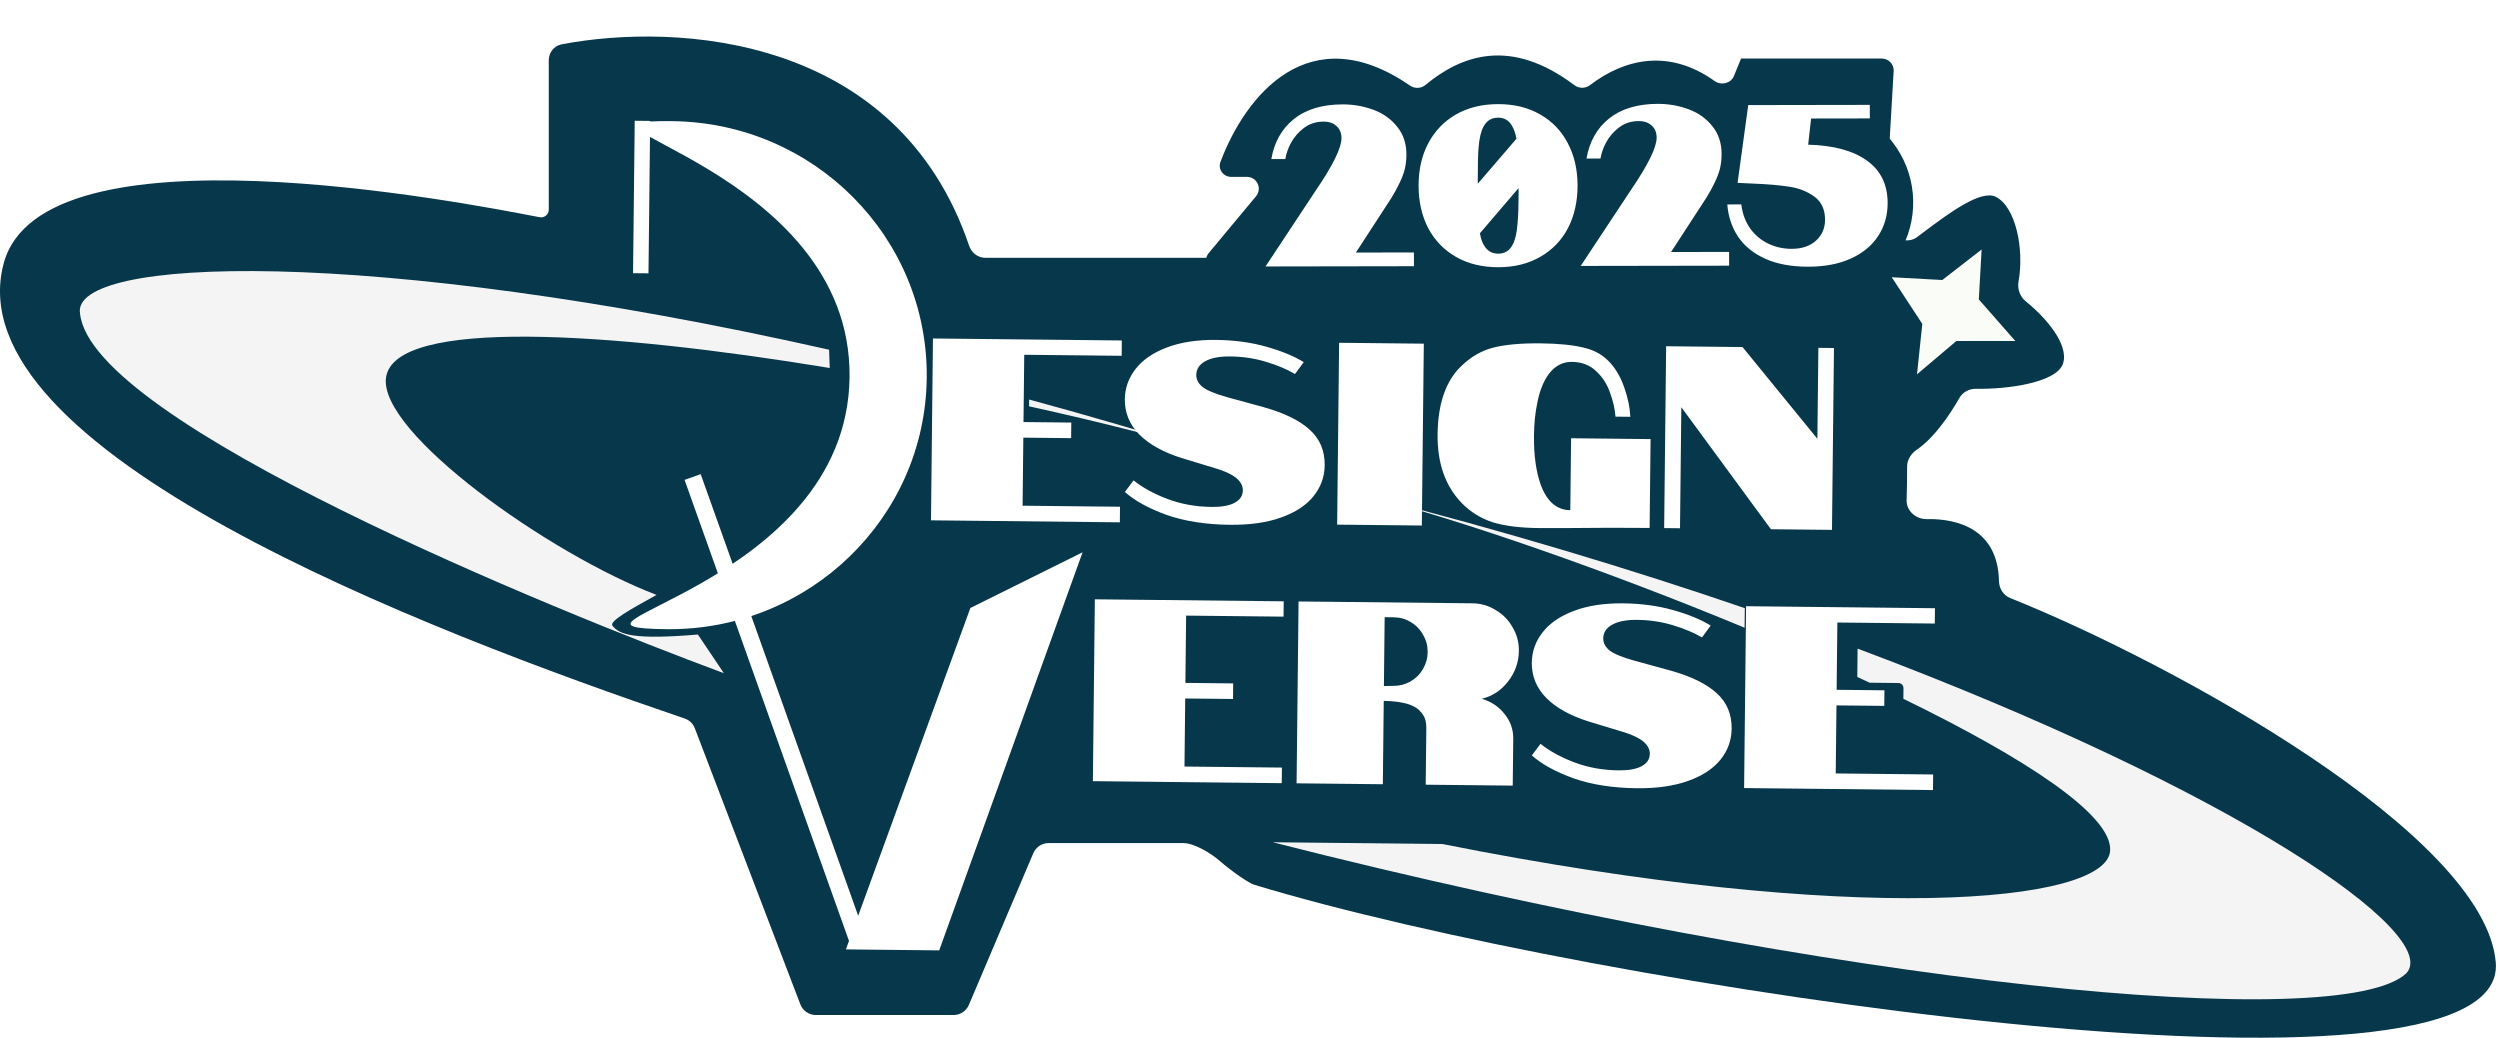
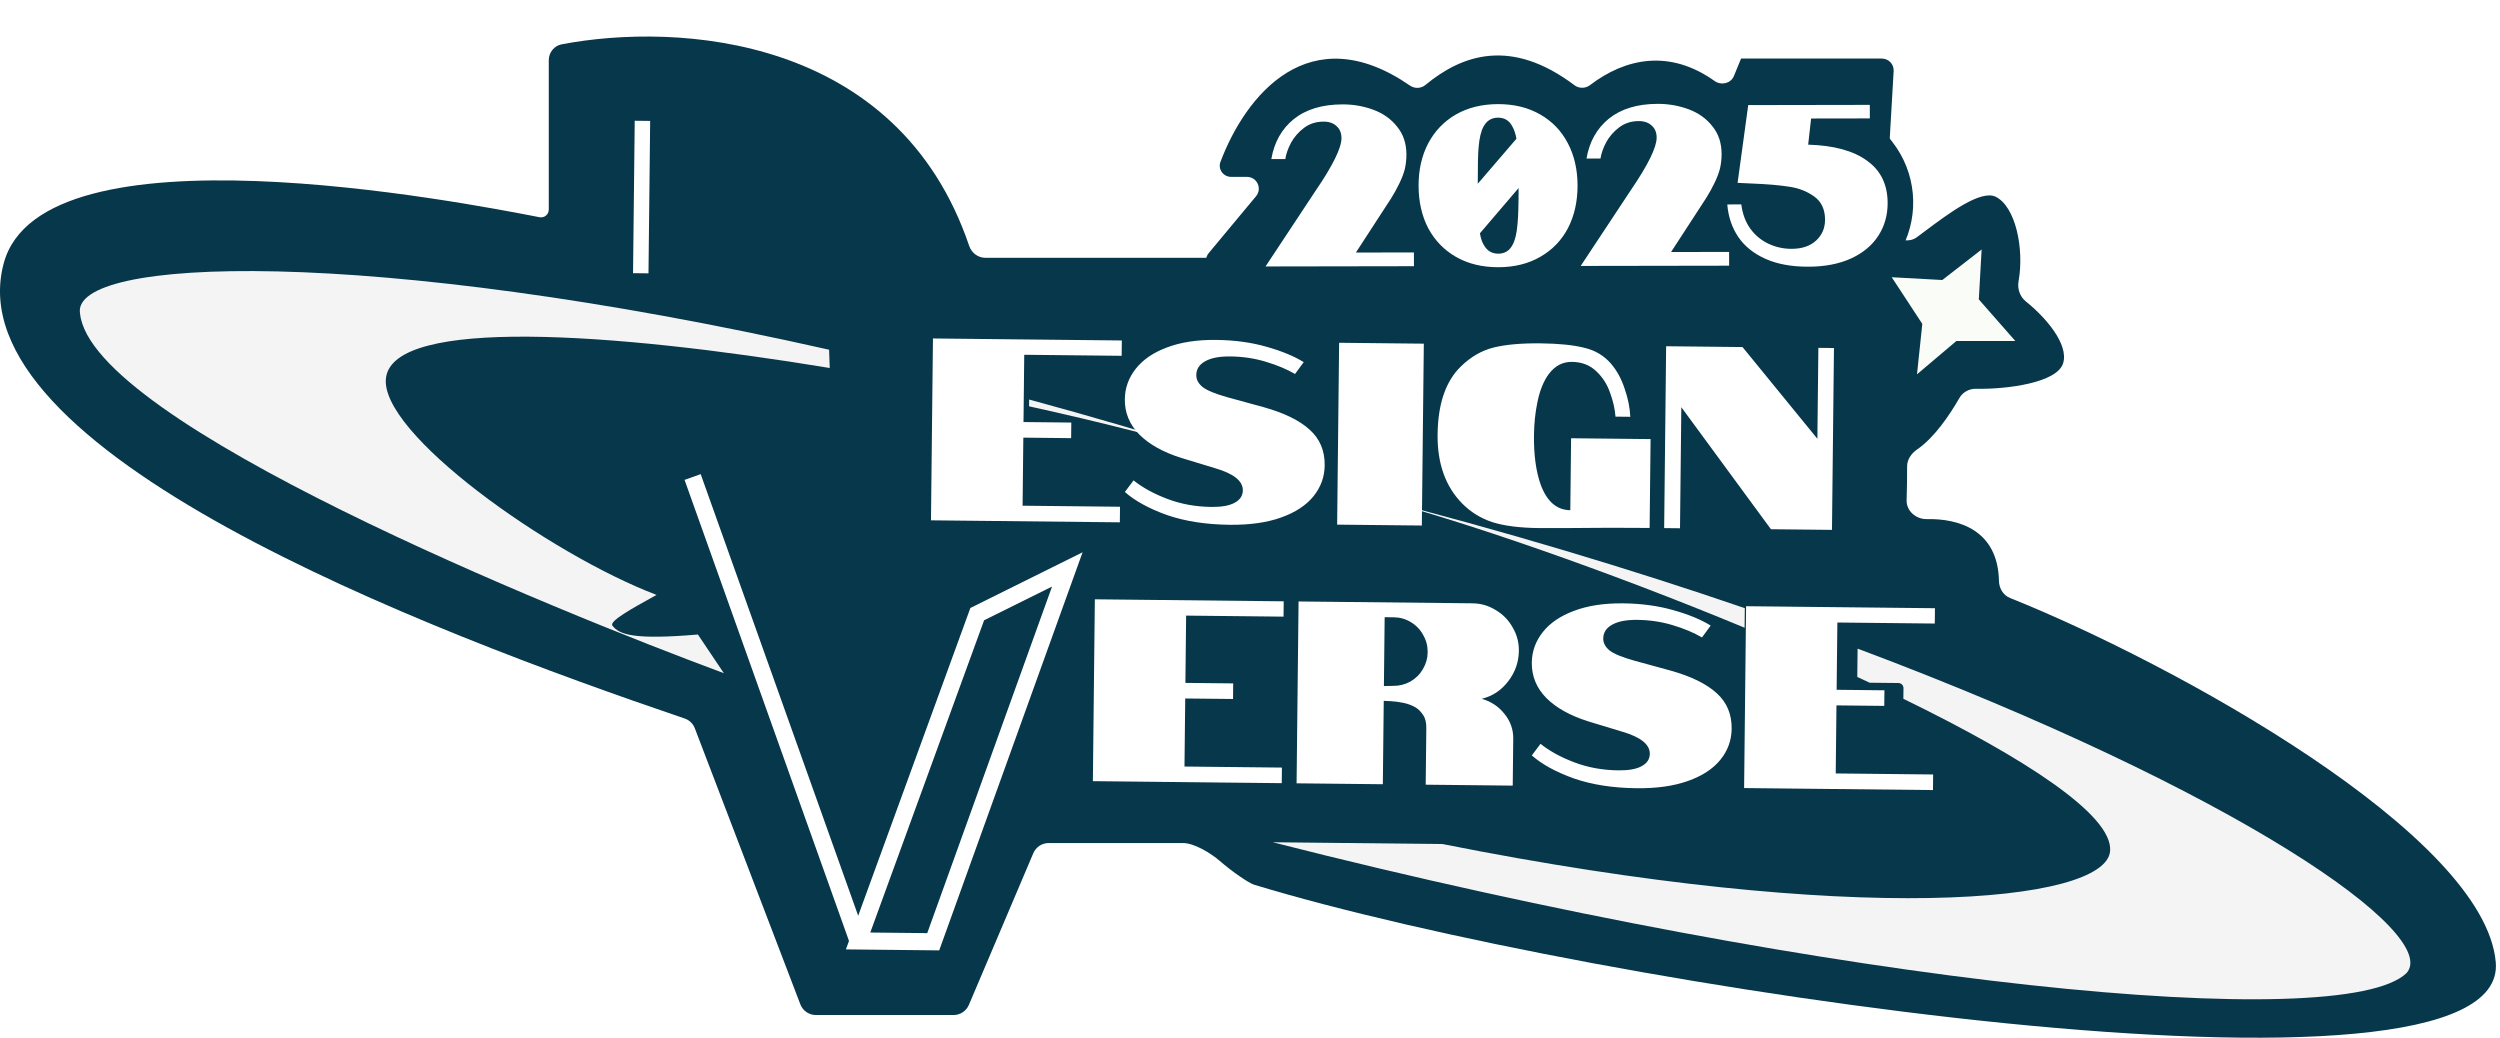
<svg xmlns="http://www.w3.org/2000/svg" width="424" height="176" viewBox="0 0 424 176" fill="none">
  <path fill-rule="evenodd" clip-rule="evenodd" d="M91.513 36.84C92.323 36.998 93.071 36.378 93.071 35.553V10.224C93.071 8.907 93.973 7.761 95.266 7.515C114.884 3.777 152.253 5.938 164.377 41.711C164.777 42.889 165.874 43.725 167.118 43.725H308.636C308.828 43.725 309.012 43.698 309.2 43.656C309.699 43.543 310.18 43.324 310.58 43.004C312.661 41.339 316.744 40.035 323.052 40.754C323.775 40.836 324.509 40.667 325.094 40.235C325.509 39.929 325.949 39.599 326.407 39.256C330.459 36.22 335.933 32.12 338.474 33.374C341.834 35.032 343.342 42.172 342.347 47.708C342.119 48.981 342.579 50.321 343.588 51.13C347.014 53.873 350.879 58.411 349.91 61.599C348.9 64.922 340.386 66.044 335.127 65.938C333.978 65.914 332.889 66.501 332.316 67.498C330.591 70.502 328.018 74.26 325.132 76.235C324.166 76.896 323.442 77.935 323.445 79.106C323.45 80.925 323.423 82.832 323.362 84.829C323.306 86.656 324.957 88.08 326.784 88.041C332.18 87.929 338.842 89.872 339.023 98.519C339.049 99.777 339.738 100.95 340.906 101.419C368.675 112.551 421.422 141.53 423.283 163.211C425.666 190.966 269.849 167.445 212.671 150.04C211.824 149.782 208.971 147.849 206.885 146.022C205.432 144.751 202.571 142.983 200.64 142.983H177.848C176.715 142.983 175.693 143.66 175.25 144.702L164.321 170.43C163.879 171.472 162.856 172.149 161.723 172.149H138.375C137.205 172.149 136.156 171.427 135.739 170.334L117.845 123.525C117.544 122.739 116.932 122.137 116.136 121.866C71.872 106.818 -7.869 76.358 0.628 44.666C7.115 20.474 78.159 34.251 91.513 36.84Z" fill="#07374B" />
  <g filter="url(#filter0_d_395_922)">
    <path fill-rule="evenodd" clip-rule="evenodd" d="M244.652 139.387L215.851 139.082C312.47 163.679 397.27 171.647 408.132 161.287C414.116 154.652 379.584 130.442 315.048 106.243L314.995 111.049C315.7 111.374 316.401 111.7 317.096 112.025L321.978 112.077C322.454 112.082 322.836 112.472 322.83 112.948L322.811 114.753C343.363 124.772 358.403 134.509 357.874 140.587C357.105 149.42 314.764 153.363 244.652 139.387ZM295.883 102.702L295.919 99.385C276.652 92.78 255.195 86.302 231.766 80.314C247.976 84.489 272.647 93.06 295.883 102.702Z" fill="#F4F4F4" />
    <path fill-rule="evenodd" clip-rule="evenodd" d="M122.77 110.413L118.363 103.852C107.581 104.767 105.029 103.897 103.863 102.338C103.302 101.588 107.164 99.451 110.709 97.49C110.924 97.371 111.137 97.252 111.349 97.135C93.153 90.209 64.138 69.573 65.471 60.258C66.927 50.096 103.412 52.506 140.726 58.648C140.717 58.391 140.705 58.12 140.692 57.835C140.663 57.148 140.629 56.383 140.614 55.549C62.19 37.88 11.943 39.861 13.572 49.396C15.434 67.914 94.082 99.769 122.77 110.413ZM174.542 63.995L174.53 65.148C187.011 67.894 198.224 70.772 206.555 73.364C195.551 69.918 184.866 66.802 174.542 63.995Z" fill="#F4F4F4" />
    <rect width="2.618" height="25.85" transform="matrix(1 0.011 -0.011 1 107.649 16.716)" fill="white" />
-     <path d="M165.74 100.392L145.532 155.824L158.274 155.959L181.017 92.811L165.74 100.392Z" fill="white" />
    <path d="M117.469 77.138L145.532 155.824M145.532 155.824L165.74 100.392L181.017 92.811L158.274 155.959L145.532 155.824Z" stroke="white" stroke-width="2.903" />
    <path d="M158.229 53.642L190.26 53.981L190.232 56.581L173.71 56.406L173.586 67.817L181.692 67.903L181.664 70.547L173.557 70.461L173.431 82.005L189.954 82.18L189.925 84.823L157.894 84.484L158.229 53.642ZM214.331 65.297C217.816 66.274 220.417 67.55 222.133 69.125C223.849 70.671 224.694 72.677 224.667 75.145C224.646 77.113 224.01 78.868 222.759 80.412C221.509 81.956 219.674 83.156 217.256 84.011C214.867 84.867 211.969 85.277 208.562 85.241C204.538 85.198 200.989 84.647 197.916 83.586C194.873 82.496 192.493 81.193 190.776 79.677L192.252 77.709C193.766 78.93 195.679 79.978 197.99 80.855C200.301 81.731 202.793 82.183 205.466 82.212C207.199 82.23 208.509 81.994 209.396 81.504C210.312 81.015 210.775 80.314 210.784 79.404C210.802 77.818 209.244 76.567 206.11 75.653L200.401 73.918C197.297 72.945 194.903 71.612 193.218 69.92C191.562 68.228 190.746 66.237 190.771 63.946C190.792 62.036 191.413 60.31 192.634 58.766C193.855 57.222 195.616 56.021 197.917 55.164C200.247 54.278 203.028 53.852 206.259 53.887C209.343 53.919 212.174 54.302 214.751 55.034C217.357 55.767 219.478 56.641 221.112 57.657L219.636 59.669C218.264 58.861 216.612 58.168 214.679 57.589C212.776 57.011 210.767 56.711 208.652 56.688C206.801 56.669 205.374 56.947 204.369 57.524C203.393 58.072 202.9 58.845 202.889 59.844C202.881 60.608 203.241 61.287 203.969 61.882C204.697 62.448 206.086 63.021 208.136 63.601L214.331 65.297ZM227.115 54.372L241.479 54.524L241.143 85.366L226.78 85.214L227.115 54.372ZM243.815 69.927C243.871 64.728 245.191 60.88 247.774 58.38C249.437 56.753 251.284 55.686 253.317 55.178C255.349 54.671 258.01 54.435 261.3 54.47C264.355 54.502 266.805 54.748 268.651 55.209C270.526 55.64 272.059 56.552 273.248 57.945C274.234 59.102 274.997 60.505 275.538 62.156C276.107 63.778 276.428 65.367 276.499 66.925L273.988 66.898C273.885 65.575 273.576 64.221 273.063 62.835C272.579 61.419 271.799 60.207 270.723 59.197C269.647 58.157 268.272 57.628 266.598 57.611C265.041 57.594 263.741 58.271 262.698 59.64C261.804 60.835 261.155 62.429 260.751 64.423C260.38 66.181 260.183 68.074 260.161 70.101C260.125 73.42 260.506 76.2 261.304 78.441C262.36 81.302 264.033 82.744 266.324 82.769L266.457 70.564L279.939 70.707L279.775 85.775C275.546 85.73 270.757 85.738 265.41 85.799L260.96 85.796C257.728 85.762 255.103 85.426 253.083 84.787C251.093 84.12 249.386 83.059 247.962 81.605C245.144 78.725 243.761 74.833 243.815 69.927ZM282.577 54.96L295.531 55.097L308.228 70.654L308.396 55.233L311.04 55.261L310.704 86.103L300.35 85.993L285.153 65.298L284.929 85.83L282.242 85.801L282.577 54.96Z" fill="white" />
    <path d="M185.686 97.88L217.717 98.22L217.689 100.819L201.167 100.644L201.043 112.056L209.15 112.142L209.121 114.785L201.014 114.699L200.888 126.243L217.411 126.418L217.382 129.062L185.351 128.722L185.686 97.88ZM220.237 98.246L249.713 98.559C251.152 98.574 252.47 98.955 253.666 99.702C254.892 100.42 255.851 101.4 256.542 102.641C257.263 103.853 257.616 105.179 257.601 106.618C257.58 108.527 256.974 110.254 255.782 111.798C254.59 113.343 253.096 114.326 251.299 114.747C252.88 115.205 254.164 116.056 255.149 117.3C256.164 118.544 256.663 119.945 256.646 121.502L256.559 129.477L241.799 129.32L241.903 119.759C241.913 118.819 241.745 118.083 241.398 117.551C240.994 116.93 240.529 116.469 240.003 116.17C239.419 115.841 238.761 115.599 238.028 115.444C237.266 115.289 236.547 115.193 235.872 115.157L234.683 115.1L234.529 129.243L219.901 129.088L220.237 98.246ZM236.253 112.561C237.31 112.572 238.282 112.333 239.169 111.843C240.085 111.324 240.798 110.626 241.307 109.75C241.845 108.845 242.12 107.879 242.131 106.851C242.143 105.793 241.889 104.821 241.37 103.934C240.88 103.019 240.183 102.291 239.279 101.753C238.403 101.215 237.437 100.94 236.379 100.929L234.837 100.913L234.71 112.589L236.253 112.561ZM283.352 109.975C286.837 110.952 289.438 112.228 291.154 113.804C292.87 115.349 293.715 117.356 293.688 119.823C293.667 121.791 293.031 123.547 291.78 125.091C290.53 126.635 288.695 127.834 286.277 128.69C283.888 129.546 280.99 129.956 277.583 129.92C273.559 129.877 270.01 129.325 266.937 128.265C263.894 127.175 261.514 125.872 259.797 124.355L261.273 122.388C262.787 123.609 264.7 124.657 267.011 125.533C269.322 126.41 271.814 126.862 274.487 126.89C276.22 126.909 277.53 126.673 278.417 126.183C279.333 125.693 279.796 124.993 279.806 124.083C279.823 122.496 278.265 121.246 275.132 120.332L269.422 118.597C266.319 117.624 263.924 116.291 262.239 114.599C260.583 112.907 259.767 110.915 259.792 108.624C259.813 106.715 260.434 104.988 261.655 103.444C262.876 101.9 264.637 100.7 266.938 99.843C269.268 98.957 272.049 98.531 275.28 98.565C278.364 98.598 281.195 98.981 283.772 99.713C286.379 100.446 288.499 101.32 290.133 102.336L288.657 104.347C287.285 103.54 285.633 102.846 283.7 102.268C281.797 101.69 279.788 101.389 277.673 101.367C275.823 101.347 274.395 101.626 273.39 102.203C272.414 102.75 271.921 103.524 271.91 104.522C271.902 105.286 272.262 105.966 272.99 106.561C273.718 107.127 275.107 107.7 277.157 108.279L283.352 109.975ZM296.136 99.051L328.168 99.39L328.139 101.99L311.617 101.815L311.493 113.226L319.6 113.312L319.571 115.955L311.464 115.87L311.339 127.413L327.861 127.588L327.832 130.232L295.801 129.892L296.136 99.051Z" fill="white" />
-     <path d="M157.175 60.328C156.916 84.121 137.169 103.201 113.069 102.946C88.968 102.691 143.695 95.946 144.084 60.189C144.472 24.432 89.905 16.529 114.005 16.785C138.106 17.04 157.433 36.535 157.175 60.328Z" fill="white" />
  </g>
  <path d="M329.413 47.489L320.836 47.018L326.023 54.933L325.124 63.483L331.795 57.838H341.802L335.607 50.782L336.084 42.314L329.413 47.489Z" fill="#FAFCF7" />
  <path d="M213.026 33.278L204.998 42.926C204.462 43.571 204.385 44.481 204.805 45.207L205.554 46.501C205.911 47.119 206.571 47.499 207.285 47.499H317.12C317.716 47.499 318.28 47.234 318.66 46.775L322.595 42.028C322.611 42.009 322.624 41.989 322.635 41.968C325.602 36.193 324.951 29.222 320.965 24.098L320.581 23.605C320.529 23.537 320.503 23.453 320.508 23.367L321.162 12.048C321.229 10.9 320.316 9.933 319.166 9.933H295.285L294.071 12.89C293.548 14.165 291.918 14.535 290.795 13.737C283.128 8.283 275.662 9.869 269.664 14.436C268.889 15.027 267.806 15.039 267.028 14.453C256.272 6.352 247.97 9.267 241.752 14.411C241.01 15.024 239.936 15.067 239.144 14.521C222.028 2.719 211.219 16.218 206.991 27.456C206.519 28.71 207.479 29.999 208.818 29.999H211.488C213.183 29.999 214.11 31.975 213.026 33.278Z" fill="#07374B" />
  <path d="M214.635 45.191L223.133 32.339C226.056 28.055 227.517 25.082 227.514 23.423C227.512 22.567 227.239 21.893 226.693 21.401C226.148 20.883 225.408 20.625 224.475 20.627C223.204 20.629 222.102 20.981 221.17 21.683C220.237 22.384 219.499 23.229 218.956 24.215C218.439 25.201 218.117 26.123 217.989 26.979L215.616 26.983C216.103 24.129 217.37 21.87 219.416 20.207C221.488 18.544 224.249 17.709 227.699 17.704C229.54 17.701 231.291 18.009 232.952 18.628C234.613 19.248 235.95 20.206 236.964 21.501C238.004 22.77 238.525 24.338 238.528 26.205C238.53 27.035 238.44 27.852 238.26 28.657C238.08 29.383 237.77 30.201 237.331 31.109C236.891 32.018 236.426 32.861 235.935 33.64L229.959 42.831L239.802 42.815L239.806 45.149L214.635 45.191ZM254.067 17.659C256.791 17.655 259.165 18.235 261.19 19.398C263.241 20.562 264.813 22.193 265.905 24.292C266.998 26.365 267.547 28.75 267.552 31.448C267.556 34.171 267.016 36.584 265.93 38.686C264.844 40.763 263.278 42.387 261.231 43.557C259.21 44.728 256.838 45.315 254.115 45.32C251.392 45.324 249.005 44.745 246.954 43.581C244.929 42.417 243.357 40.799 242.238 38.726C241.145 36.627 240.596 34.216 240.592 31.493C240.587 28.795 241.128 26.408 242.213 24.332C243.325 22.229 244.891 20.593 246.912 19.422C248.959 18.252 251.344 17.664 254.067 17.659ZM251.623 21.437C251.183 22.216 250.9 23.396 250.773 24.979C250.671 25.965 250.623 28.026 250.628 31.165L257.19 23.529C257.033 22.673 256.798 21.973 256.486 21.429C255.965 20.444 255.161 19.953 254.071 19.955C252.982 19.957 252.166 20.451 251.623 21.437ZM256.52 41.542C256.96 40.763 257.243 39.583 257.37 38C257.498 36.755 257.559 34.719 257.554 31.892L250.993 39.567C251.15 40.449 251.371 41.11 251.657 41.55C252.204 42.535 253.022 43.026 254.111 43.024C255.2 43.023 256.003 42.529 256.52 41.542ZM268.089 45.102L276.587 32.249C279.51 27.965 280.971 24.993 280.968 23.333C280.966 22.477 280.693 21.803 280.147 21.312C279.602 20.794 278.862 20.536 277.929 20.537C276.658 20.539 275.556 20.891 274.624 21.593C273.691 22.295 272.953 23.139 272.411 24.126C271.893 25.112 271.571 26.033 271.443 26.889L269.07 26.893C269.557 24.04 270.824 21.781 272.87 20.118C274.942 18.454 277.703 17.62 281.153 17.614C282.994 17.611 284.745 17.919 286.406 18.539C288.067 19.159 289.404 20.116 290.418 21.411C291.458 22.68 291.979 24.248 291.982 26.116C291.984 26.946 291.894 27.763 291.714 28.567C291.534 29.294 291.224 30.111 290.785 31.02C290.345 31.928 289.88 32.772 289.389 33.551L283.413 42.742L293.256 42.725L293.26 45.06L268.089 45.102ZM306.701 45.232C303.822 45.236 301.383 44.787 299.384 43.882C297.386 42.978 295.854 41.736 294.787 40.155C293.721 38.549 293.109 36.722 292.95 34.673L295.323 34.669C295.533 36.303 296.054 37.689 296.886 38.829C297.718 39.943 298.744 40.784 299.964 41.353C301.184 41.921 302.481 42.204 303.855 42.202C305.619 42.199 307.006 41.73 308.016 40.794C309.026 39.859 309.529 38.678 309.527 37.252C309.524 35.514 308.912 34.205 307.692 33.326C306.471 32.446 305.044 31.891 303.409 31.66C301.775 31.403 299.674 31.225 297.106 31.126L294.694 31.013L296.5 17.822L317.118 17.787L317.122 20.083L307.163 20.099L306.665 24.535C310.997 24.658 314.318 25.56 316.629 27.242C318.966 28.898 320.137 31.295 320.143 34.433C320.146 36.508 319.618 38.363 318.557 39.999C317.497 41.635 315.943 42.921 313.895 43.858C311.874 44.769 309.476 45.227 306.701 45.232Z" fill="white" />
  <defs>
    <filter id="filter0_d_395_922" x="9.77" y="16.716" width="402.792" height="156.529" filterUnits="userSpaceOnUse" color-interpolation-filters="sRGB">
      <feFlood flood-opacity="0" result="BackgroundImageFix" />
      <feColorMatrix in="SourceAlpha" type="matrix" values="0 0 0 0 0 0 0 0 0 0 0 0 0 0 0 0 0 0 127 0" result="hardAlpha" />
      <feOffset dy="3.763" />
      <feGaussianBlur stdDeviation="1.882" />
      <feComposite in2="hardAlpha" operator="out" />
      <feColorMatrix type="matrix" values="0 0 0 0 0 0 0 0 0 0 0 0 0 0 0 0 0 0 0.05 0" />
      <feBlend mode="normal" in2="BackgroundImageFix" result="effect1_dropShadow_395_922" />
      <feBlend mode="normal" in="SourceGraphic" in2="effect1_dropShadow_395_922" result="shape" />
    </filter>
  </defs>
</svg>